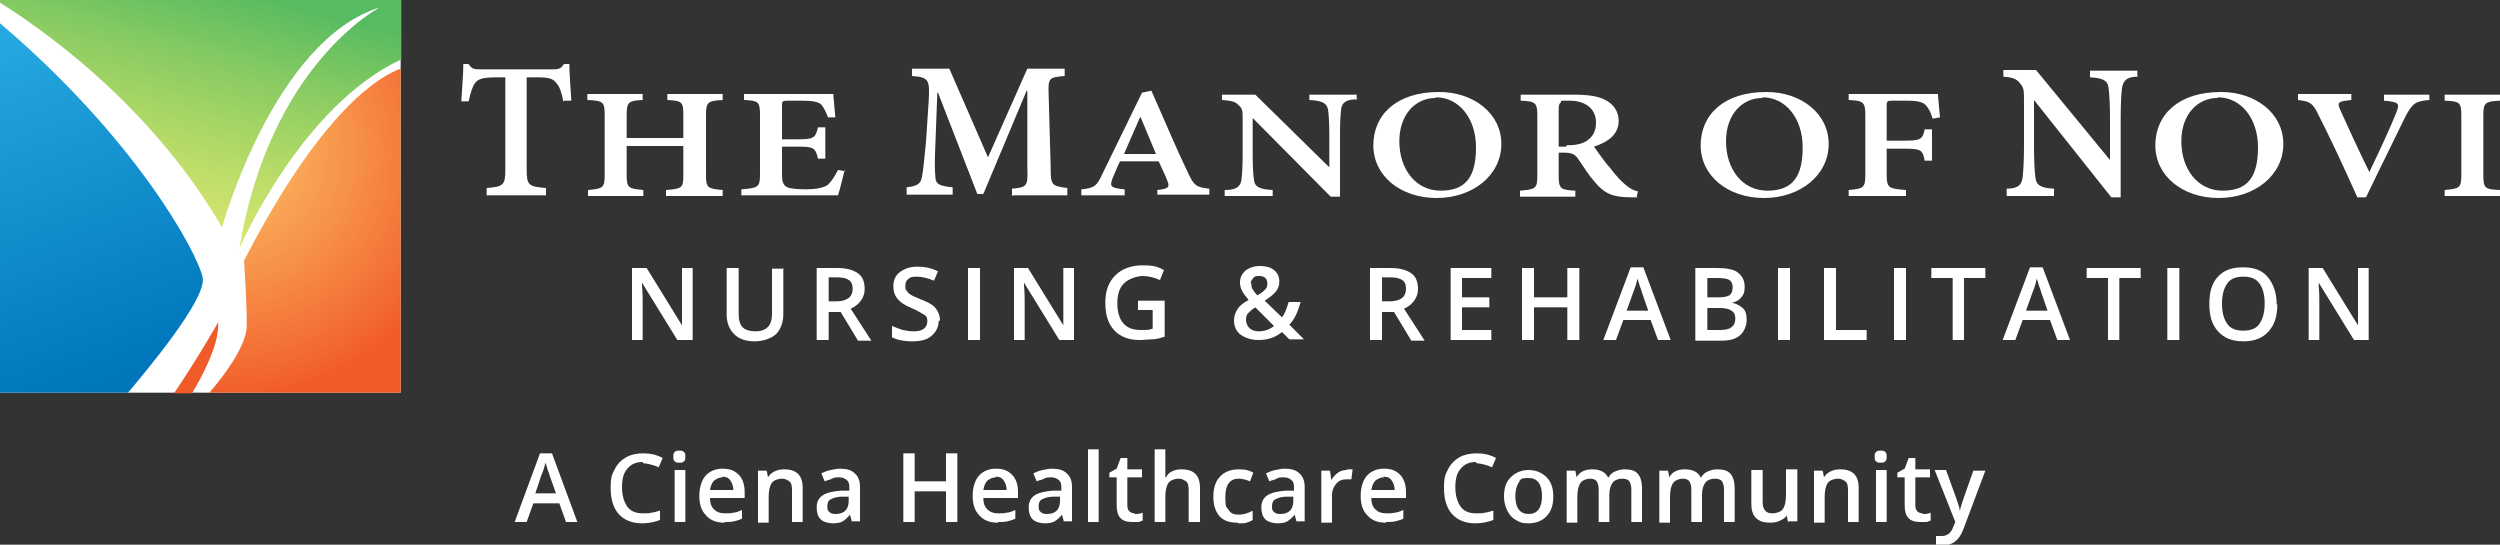
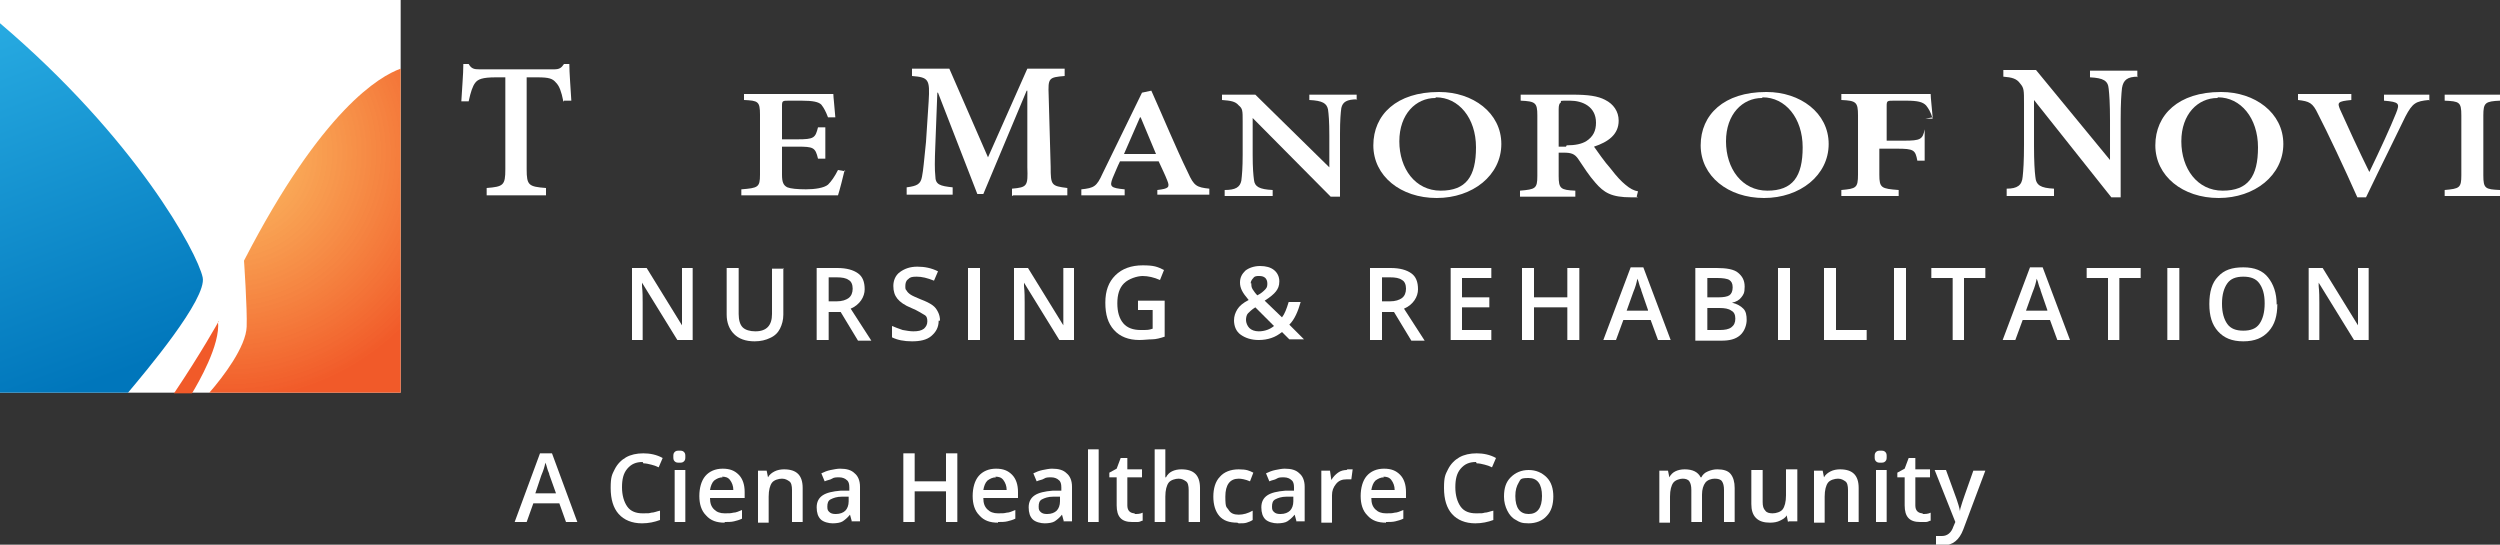
<svg xmlns="http://www.w3.org/2000/svg" id="Layer_1" version="1.1" viewBox="0 0 375 81.7">
  <rect x="0" y="0" width="375" height="81.7" fill="#333333" stroke="none" />
  <defs>
    <style>
      .st0 {
        fill: #fff;
      }

      .st1 {
        fill: url(#linear-gradient1);
      }

      .st2 {
        fill: url(#radial-gradient);
      }

      .st2, .st3 {
        isolation: isolate;
        opacity: 1;
      }

      .st3 {
        fill: #f15a29;
      }

      .st4 {
        fill: url(#linear-gradient);
      }
    </style>
    <linearGradient id="linear-gradient" x1="31.9" y1="85.8" x2="20.6" y2="42.7" gradientTransform="translate(0 83.3) scale(1 -1)" gradientUnits="userSpaceOnUse">
      <stop offset="0" stop-color="#57bb61" stop-opacity="1" />
      <stop offset="1" stop-color="#dbe120" stop-opacity=".6" />
    </linearGradient>
    <linearGradient id="linear-gradient1" x1="17.5" y1="27.1" x2="-10" y2="101.3" gradientTransform="translate(0 83.3) scale(1 -1)" gradientUnits="userSpaceOnUse">
      <stop offset="0" stop-color="#0076bb" stop-opacity="1" />
      <stop offset=".7" stop-color="#27aae1" stop-opacity="1" />
    </linearGradient>
    <radialGradient id="radial-gradient" cx="34.1" cy="60.4" fx="34.1" fy="60.4" r="37.3" gradientTransform="translate(0 83.3) scale(1 -1)" gradientUnits="userSpaceOnUse">
      <stop offset="0" stop-color="#fbb040" stop-opacity=".8" />
      <stop offset="1" stop-color="#f15a29" />
    </radialGradient>
  </defs>
  <g id="WhiteBoxes">
    <rect class="st0" y="0" width="60.1" height="58.9" />
  </g>
  <g id="OUTLINED-CMYK">
    <path class="st3" d="M32.8,48.2s-2.6,4.7-6.7,10.8h2.7c.9-1.5,4.3-7.3,3.9-10.8Z" />
-     <path class="st4" d="M0,.4c4.3,2.7,22,14.2,33.3,33.7,0,0,7.8-28.1,23.7-33,0,0-16.5,8.4-21.1,36.2,0,0,9.1-21.3,24.3-28.4V0H0" />
    <path class="st1" d="M0,58.9h19.2c2.6-3.1,11.9-14.1,11.2-17.3-.8-3.7-10-20.8-30.5-38.2" />
    <path class="st2" d="M60.1,10.3c-3.1,1.1-11.8,6.1-23.5,28.8,0,0,.5,7.2.4,9.9-.1,3-3.5,7.5-5.6,9.9h28.7V10.3h0Z" />
    <g>
      <path class="st0" d="M84.5,15.2c-.3-1.5-.6-2.3-1.1-2.8-.5-.6-1-.8-2.8-.8h-1.6v13.8c0,2.4.3,2.6,2.9,2.8v1.1h-8.9v-1.1c2.5-.2,2.8-.4,2.8-2.8v-13.8h-1.4c-2.1,0-2.7.3-3.1.8-.4.5-.7,1.4-1,2.8h-1.1c.1-2,.3-4,.3-5.6h.8c.4.7.8.8,1.6.8h11.2c.8,0,1.1-.2,1.5-.8h.8c0,1.3.2,3.7.3,5.5h-1.1c0,.1,0,.1,0,.1Z" />
-       <path class="st0" d="M108.5,15c-2.3.1-2.6.3-2.6,2.2v9.1c0,1.9.3,2,2.5,2.2v.9h-8.5v-.9c2.4-.2,2.6-.3,2.6-2.2v-4.4h-8.5v4.4c0,1.9.3,2,2.5,2.2v.9h-8.3v-.9c2.2-.2,2.5-.3,2.5-2.2v-9.1c0-1.9-.2-2.1-2.6-2.2v-.9h8.3v.9c-2.1.1-2.4.3-2.4,2.2v3.5h8.5v-3.5c0-1.9-.2-2.1-2.4-2.2v-.9h8.3v.9h0Z" />
      <path class="st0" d="M126.7,25.5c-.2.9-.8,3.2-1,3.8h-14.5v-.9c2.5-.2,2.8-.3,2.8-2.2v-9c0-2-.3-2.1-2.4-2.2v-.9h13.4c0,.4.2,2.1.3,3.5h-1.1c-.3-.8-.6-1.4-1-1.9-.4-.4-1.2-.6-3-.6h-1.8c-1,0-1.1,0-1.1.8v5h2.3c2.5,0,2.7-.2,3.1-1.8h1.1v4.7h-1.1c-.4-1.7-.7-1.8-3.1-1.8h-2.3v4.2c0,1.1.2,1.6.8,1.9.5.2,1.5.3,2.8.3s2.7-.2,3.3-.7c.5-.5,1-1.2,1.5-2.2l1.1.2h0Z" />
      <path class="st0" d="M151.8,29.4v-1.1c2.3-.2,2.4-.4,2.3-3.2v-11.5h-.1l-6.5,15.5h-.9l-5.9-15.2h-.1l-.3,7.9c-.1,2.4-.1,3.7,0,4.6,0,1.3.7,1.5,2.6,1.7v1.1h-6.9v-1.1c1.6-.2,2.1-.5,2.3-1.6.2-1,.3-2.3.6-5.2l.4-6.1c.2-3.3,0-3.6-2.5-3.8v-1.1h5.6l5.8,13.3,5.9-13.3h5.6v1.1c-2.4.2-2.5.3-2.4,2.9l.3,10.7c0,2.8.1,2.9,2.5,3.2v1.1h-8.1Z" />
      <path class="st0" d="M173.6,29.4v-.9c1.7-.2,1.9-.4,1.5-1.4-.3-.8-.8-1.8-1.3-2.9h-5.8c-.4.8-.7,1.6-1.1,2.5-.5,1.3-.3,1.5,1.8,1.7v.9h-6.5v-.9c1.9-.2,2.3-.4,3.2-2.4l5.9-12.1,1.4-.3c1.8,4,3.6,8.4,5.5,12.3.9,2,1.3,2.2,3.2,2.4v.9h-7.8ZM171,17.6h0c-.8,1.8-1.6,3.7-2.4,5.5h4.8l-2.3-5.5h0Z" />
      <path class="st0" d="M203.6,14.9c-1.6,0-2.2.4-2.4,1.3-.1.7-.2,1.8-.2,3.9v9.4h-1.4l-11.7-11.8h0v5.5c0,2,.1,3.1.2,3.8.1,1,.8,1.4,2.8,1.5v.9h-7.2v-.9c1.6,0,2.3-.4,2.5-1.4.1-.8.2-1.9.2-3.9v-5c0-1.6,0-1.9-.6-2.4-.5-.6-1.2-.7-2.5-.8v-.8h5l11.1,10.9h0v-4.8c0-2.1-.1-3.2-.2-3.9-.2-.9-.8-1.3-2.8-1.4v-.8h7.1v.8h0Z" />
      <path class="st0" d="M215.9,13.8c5,0,9.3,3.1,9.3,7.8s-4.3,8.1-9.7,8.1-9.5-3.3-9.5-7.9,3.5-8,9.8-8h0ZM215.3,14.7c-2.9,0-5.4,2.4-5.4,6.5s2.4,7.4,6.2,7.4,5.3-2.1,5.3-6.5-2.6-7.5-6-7.5h0,0Z" />
      <path class="st0" d="M245.7,29.6c-.3,0-.6,0-1,0-3,0-4.1-.7-5.4-2.2-.9-1-1.8-2.4-2.6-3.6-.5-.7-1-.9-2.1-.9h-.8v3.5c0,1.9.3,2.1,2.5,2.2v.9h-8.3v-.9c2.3-.2,2.6-.3,2.6-2.2v-9.1c0-1.9-.3-2.1-2.5-2.2v-.9h7.8c2.3,0,3.8.2,4.9.8,1.2.6,2,1.7,2,3.1,0,2.1-1.6,3.2-3.7,3.9.5.7,1.6,2.3,2.5,3.3,1,1.3,1.6,1.9,2.2,2.4.7.6,1.3.9,1.9,1l-.2.8h0ZM235,21.8c1.3,0,2.2-.2,2.9-.6,1.1-.7,1.5-1.6,1.5-2.8,0-2.4-2-3.3-3.9-3.3s-1.2,0-1.4.3c-.2.1-.3.4-.3,1v5.6h1.1Z" />
      <path class="st0" d="M265,13.8c5,0,9.3,3.1,9.3,7.8s-4.3,8.1-9.7,8.1-9.5-3.3-9.5-7.9,3.5-8,9.8-8h0ZM264.3,14.7c-2.9,0-5.4,2.4-5.4,6.5s2.4,7.4,6.2,7.4,5.3-2.1,5.3-6.5-2.6-7.5-6-7.5h0Z" />
-       <path class="st0" d="M289.9,17.8c-.3-1-.6-1.5-1-2-.5-.5-1.2-.7-3-.7h-1.8c-1,0-1.1,0-1.1.8v5.2h2.6c2.5,0,2.8-.2,3.1-1.7h1.1v4.7h-1.1c-.3-1.6-.5-1.8-3.1-1.8h-2.6v3.9c0,2,.3,2.1,2.9,2.3v.9h-8.6v-.9c2.2-.2,2.5-.3,2.5-2.3v-8.9c0-2-.3-2.2-2.5-2.3v-.9h13.4c0,.6.2,2.2.3,3.5l-1.1.2h0Z" />
+       <path class="st0" d="M289.9,17.8c-.3-1-.6-1.5-1-2-.5-.5-1.2-.7-3-.7h-1.8c-1,0-1.1,0-1.1.8v5.2h2.6c2.5,0,2.8-.2,3.1-1.7v4.7h-1.1c-.3-1.6-.5-1.8-3.1-1.8h-2.6v3.9c0,2,.3,2.1,2.9,2.3v.9h-8.6v-.9c2.2-.2,2.5-.3,2.5-2.3v-8.9c0-2-.3-2.2-2.5-2.3v-.9h13.4c0,.6.2,2.2.3,3.5l-1.1.2h0Z" />
      <path class="st0" d="M320.7,11.5c-1.6,0-2.2.5-2.4,1.7-.1.9-.2,2.2-.2,4.8v11.6h-1.4l-11.6-14.6h0v6.8c0,2.5.1,3.9.2,4.7.1,1.3.8,1.7,2.8,1.8v1.1h-7.1v-1.1c1.6,0,2.3-.5,2.4-1.8.1-.9.2-2.3.2-4.8v-6.2c0-2,0-2.3-.6-3-.5-.7-1.2-.9-2.5-1v-1h4.9l11.1,13.5h0v-5.9c0-2.6-.1-3.9-.2-4.8-.1-1.2-.8-1.6-2.8-1.7v-1h7.1v1h0Z" />
      <path class="st0" d="M333.2,13.8c5,0,9.3,3.1,9.3,7.8s-4.3,8.1-9.7,8.1-9.5-3.3-9.5-7.9,3.5-8,9.8-8h0ZM332.6,14.7c-2.9,0-5.4,2.4-5.4,6.5s2.4,7.4,6.2,7.4,5.3-2.1,5.3-6.5-2.6-7.5-6-7.5h0Z" />
      <path class="st0" d="M364.3,15c-1.9.2-2.4.4-3.5,2.5-.8,1.7-3.6,7.3-5.9,12.1h-1.3c-1.9-4.3-4.5-9.8-5.9-12.5-.8-1.7-1.3-1.9-3-2.1v-.9h8v.9c-2.1.2-2.1.4-1.7,1.4.8,1.8,3,6.6,4.4,9.4h0c1.6-3.3,3.2-6.8,4-8.8.6-1.5.5-1.7-1.8-1.9v-.9h6.8v.9h0Z" />
      <path class="st0" d="M366.7,29.4v-.9c2.2-.2,2.5-.3,2.5-2.2v-9c0-2-.3-2.1-2.5-2.2v-.9h8.3v.9c-2.2.1-2.5.3-2.5,2.2v9c0,2,.3,2.1,2.5,2.2v.9h-8.3Z" />
    </g>
    <g>
      <path class="st0" d="M103.8,51h-2.2l-5.3-8.6h0v.5c.1.9.1,1.8.1,2.5v5.6h-1.6v-10.8h2.2l5.3,8.6h0c0-.1,0-.5,0-1.2s0-1.3,0-1.7v-5.7h1.6v10.8h0Z" />
      <path class="st0" d="M117.5,40.2v7c0,.8-.2,1.5-.5,2.1-.3.6-.8,1.1-1.5,1.4-.6.3-1.4.5-2.3.5-1.4,0-2.4-.4-3.1-1.1s-1.1-1.7-1.1-2.9v-7h1.8v6.9c0,.9.2,1.6.6,2,.4.4,1.1.6,1.9.6,1.7,0,2.5-.9,2.5-2.6v-6.8h1.8Z" />
      <path class="st0" d="M124.3,46.7v4.3h-1.8v-10.8h3.1c1.4,0,2.4.3,3.1.8.7.5,1,1.3,1,2.4s-.7,2.3-2.1,2.9l3.1,4.8h-2l-2.6-4.3h-1.8,0ZM124.3,45.2h1.2c.8,0,1.4-.2,1.8-.5s.6-.8.6-1.4-.2-1.1-.6-1.3c-.4-.3-1-.4-1.8-.4h-1.2v3.6h0Z" />
      <path class="st0" d="M140.8,48.1c0,1-.4,1.7-1.1,2.3-.7.6-1.7.8-2.9.8s-2.2-.2-3-.6v-1.7c.5.2,1,.4,1.6.6.6.1,1.1.2,1.6.2.7,0,1.2-.1,1.6-.4.3-.3.5-.6.5-1.1s-.1-.8-.5-1-.9-.6-1.9-1c-1-.4-1.7-.9-2.1-1.4-.4-.5-.6-1.1-.6-1.9s.3-1.6,1-2.1,1.5-.8,2.6-.8,2.1.2,3.1.7l-.6,1.4c-1-.4-1.8-.6-2.6-.6s-1,.1-1.3.4c-.3.2-.4.6-.4,1s0,.5.2.7c.1.2.3.4.6.6s.8.4,1.5.7c.8.3,1.4.6,1.8.9s.6.6.8,1,.3.8.3,1.3h0Z" />
      <path class="st0" d="M145.2,51v-10.8h1.8v10.8h-1.8Z" />
      <path class="st0" d="M161.1,51h-2.2l-5.3-8.6h0v.5c.1.9.1,1.8.1,2.5v5.6h-1.6v-10.8h2.1l5.3,8.6h0c0-.1,0-.5,0-1.2s0-1.3,0-1.7v-5.7h1.6v10.8h0Z" />
      <path class="st0" d="M170.7,45.1h4v5.4c-.6.2-1.3.4-1.9.4s-1.2.1-1.9.1c-1.6,0-2.9-.5-3.8-1.5s-1.3-2.3-1.3-4.1.5-3.1,1.5-4.1c1-1,2.4-1.5,4.1-1.5s2.2.2,3.2.7l-.6,1.5c-.9-.4-1.8-.6-2.6-.6s-2.1.4-2.8,1.1c-.7.7-1,1.7-1,3s.3,2.3.9,3,1.5,1,2.6,1,1.2,0,1.8-.2v-2.8h-2.2v-1.5h0Z" />
      <path class="st0" d="M185.1,48.1c0-.7.2-1.2.5-1.7s.9-1,1.7-1.4c-.5-.6-.8-1-1-1.4-.2-.4-.3-.8-.3-1.2,0-.8.3-1.3.8-1.8.5-.4,1.3-.7,2.2-.7s1.6.2,2.1.6.8,1,.8,1.7-.2,1.1-.5,1.5-.9.9-1.7,1.4l2.6,2.5c.4-.5.7-1.3,1-2.3h1.8c-.4,1.4-.9,2.6-1.7,3.4l2.2,2.2h-2.2l-1.1-1.1c-.5.4-1,.7-1.6.9s-1.2.3-1.9.3c-1.1,0-2-.3-2.7-.8s-1-1.3-1-2.2h0ZM188.8,49.7c.9,0,1.7-.3,2.3-.8l-2.8-2.8c-.5.3-.9.7-1.1.9s-.3.6-.3,1,.2.9.5,1.2c.3.3.8.5,1.4.5h0ZM187.7,42.5c0,.3,0,.6.2.9.2.3.4.6.7.9.6-.3.9-.6,1.2-.9s.3-.6.3-.9-.1-.6-.3-.8c-.2-.2-.5-.3-.9-.3s-.7,0-.9.3c-.2.2-.4.5-.4.8h0Z" />
      <path class="st0" d="M207.3,46.7v4.3h-1.8v-10.8h3.1c1.4,0,2.4.3,3.1.8.7.5,1,1.3,1,2.4s-.7,2.3-2.1,2.9l3.1,4.8h-2l-2.6-4.3h-1.8,0ZM207.3,45.2h1.2c.8,0,1.4-.2,1.8-.5s.6-.8.6-1.4-.2-1.1-.6-1.3c-.4-.3-1-.4-1.8-.4h-1.2v3.6h0Z" />
      <path class="st0" d="M223.7,51h-6.1v-10.8h6.1v1.5h-4.4v2.9h4.1v1.5h-4.1v3.4h4.4s0,1.5,0,1.5Z" />
      <path class="st0" d="M236.9,51h-1.8v-4.9h-5v4.9h-1.8v-10.8h1.8v4.4h5v-4.4h1.8v10.8Z" />
      <path class="st0" d="M248.7,51l-1.1-3h-4.1l-1.1,3h-1.9l4.1-10.9h1.9l4.1,10.9h-1.9ZM247.2,46.5l-1-2.9c0-.2-.2-.5-.3-.9s-.2-.7-.3-.9c-.1.6-.3,1.3-.6,2l-1,2.8h3.2Z" />
      <path class="st0" d="M254.3,40.2h3.2c1.5,0,2.6.2,3.2.7s1,1.1,1,2.1-.2,1.2-.5,1.6-.8.7-1.4.8h0c.8.2,1.3.5,1.7.9s.5,1,.5,1.7-.3,1.7-1,2.3-1.6.8-2.8.8h-3.9v-10.8h0ZM256.1,44.6h1.7c.7,0,1.3-.1,1.6-.3s.5-.6.5-1.2-.2-.9-.5-1.1-1-.3-1.8-.3h-1.5s0,3,0,3ZM256.1,46.1v3.4h1.9c.7,0,1.3-.1,1.7-.4.4-.3.6-.7.6-1.3s-.2-1-.6-1.2c-.4-.3-1-.4-1.8-.4h-1.8Z" />
      <path class="st0" d="M266.7,51v-10.8h1.8v10.8h-1.8Z" />
      <path class="st0" d="M273.6,51v-10.8h1.8v9.3h4.6v1.5h-6.4,0Z" />
      <path class="st0" d="M284.1,51v-10.8h1.8v10.8h-1.8Z" />
      <path class="st0" d="M294.7,51h-1.8v-9.3h-3.2v-1.5h8.1v1.5h-3.2v9.3Z" />
      <path class="st0" d="M308.6,51l-1.1-3h-4.1l-1.1,3h-1.9l4.1-10.9h1.9l4.1,10.9h-1.9ZM307.1,46.5l-1-2.9c0-.2-.2-.5-.3-.9s-.2-.7-.3-.9c-.1.6-.3,1.3-.6,2l-1,2.8h3.2Z" />
      <path class="st0" d="M318,51h-1.8v-9.3h-3.2v-1.5h8.1v1.5h-3.2v9.3Z" />
      <path class="st0" d="M325.1,51v-10.8h1.8v10.8h-1.8Z" />
      <path class="st0" d="M341.6,45.6c0,1.8-.4,3.1-1.3,4.1s-2.1,1.5-3.8,1.5-2.9-.5-3.8-1.5c-.9-1-1.3-2.3-1.3-4.1s.4-3.2,1.3-4.1c.9-1,2.1-1.4,3.8-1.4s2.9.5,3.7,1.5,1.3,2.3,1.3,4.1h0ZM333.3,45.6c0,1.3.3,2.3.8,3s1.3,1,2.4,1,1.9-.3,2.4-1,.8-1.7.8-3.1-.3-2.3-.8-3-1.3-1-2.4-1-1.9.3-2.4,1-.8,1.7-.8,3h0Z" />
      <path class="st0" d="M355.3,51h-2.2l-5.3-8.6h0v.5c.1.9.1,1.8.1,2.5v5.6h-1.6v-10.8h2.1l5.3,8.6h0c0-.1,0-.5,0-1.2s0-1.3,0-1.7v-5.7h1.6v10.8h0Z" />
    </g>
    <path class="st0" d="M84.9,78.3l-1-2.8h-3.9l-1,2.8h-1.8l3.8-10.3h1.8l3.8,10.3h-1.8ZM83.4,74l-1-2.8c0-.2-.2-.5-.3-.9-.1-.4-.2-.7-.3-.9-.1.6-.3,1.2-.6,1.9l-.9,2.7h3Z" />
    <path class="st0" d="M96.4,69.3c-1,0-1.7.3-2.3,1-.6.7-.8,1.6-.8,2.8s.3,2.2.8,2.9c.5.7,1.3,1,2.3,1s.9,0,1.3-.1c.4,0,.8-.2,1.3-.3v1.4c-.8.3-1.7.5-2.7.5-1.5,0-2.7-.5-3.5-1.4-.8-.9-1.2-2.2-1.2-3.9s.2-2,.6-2.8,1-1.4,1.7-1.8c.7-.4,1.6-.6,2.6-.6s2,.2,2.9.7l-.6,1.4c-.4-.2-.7-.3-1.1-.4s-.8-.2-1.2-.2h0Z" />
    <path class="st0" d="M101,68.5c0-.3,0-.5.2-.7s.4-.2.7-.2.5,0,.7.2.2.4.2.7,0,.5-.2.7-.4.2-.7.2-.5,0-.7-.2-.2-.4-.2-.7ZM102.8,78.3h-1.6v-7.8h1.6v7.8Z" />
    <path class="st0" d="M108.7,78.4c-1.2,0-2.1-.3-2.8-1.1-.7-.7-1-1.7-1-2.9s.3-2.3.9-3c.6-.7,1.5-1.1,2.6-1.1s1.8.3,2.4.9c.6.6.9,1.5.9,2.6v.9h-5.2c0,.8.2,1.3.6,1.7.4.4.9.6,1.6.6s.9,0,1.3-.1c.4,0,.8-.2,1.3-.4v1.3c-.4.2-.8.3-1.2.4s-.9.1-1.4.1h0ZM108.4,71.6c-.5,0-.9.2-1.3.5-.3.3-.5.8-.6,1.4h3.5c0-.6-.2-1.1-.5-1.5s-.7-.5-1.2-.5h0Z" />
    <path class="st0" d="M120.5,78.3h-1.7v-4.8c0-.6-.1-1.1-.4-1.3s-.6-.4-1.1-.4-1.2.2-1.5.6c-.3.4-.5,1.1-.5,2.1v3.9h-1.6v-7.8h1.3l.2,1h0c.2-.4.6-.7,1-.9s.9-.3,1.4-.3c1.9,0,2.8.9,2.8,2.8v5.1h0Z" />
    <path class="st0" d="M127.8,78.3l-.3-1.1h0c-.4.5-.8.8-1.1,1s-.9.3-1.5.3-1.4-.2-1.8-.6-.6-1-.6-1.8.3-1.4.9-1.8,1.5-.6,2.7-.7h1.3v-.5c0-.5-.1-.9-.4-1.1-.2-.2-.6-.4-1.1-.4s-.8,0-1.1.2-.7.2-1.1.4l-.5-1.2c.4-.2.9-.4,1.4-.5s1-.2,1.4-.2c1,0,1.7.2,2.2.7.5.4.8,1.1.8,2v5.2h-1.2ZM125.4,77.1c.6,0,1.1-.2,1.4-.5s.5-.8.5-1.4v-.7h-1c-.8,0-1.3.2-1.7.4-.4.2-.5.6-.5,1.1s.1.6.3.8.5.3.9.3h0Z" />
    <path class="st0" d="M143.6,78.3h-1.7v-4.6h-4.7v4.6h-1.7v-10.3h1.7v4.2h4.7v-4.2h1.7v10.3Z" />
    <path class="st0" d="M149.7,78.4c-1.2,0-2.1-.3-2.8-1.1-.7-.7-1-1.7-1-2.9s.3-2.3.9-3c.6-.7,1.5-1.1,2.6-1.1s1.8.3,2.4.9c.6.6.9,1.5.9,2.6v.9h-5.2c0,.8.2,1.3.6,1.7.4.4.9.6,1.6.6s.9,0,1.3-.1c.4,0,.8-.2,1.3-.4v1.3c-.4.2-.8.3-1.2.4s-.9.1-1.4.1h0ZM149.4,71.6c-.5,0-.9.2-1.3.5-.3.3-.5.8-.6,1.4h3.5c0-.6-.2-1.1-.5-1.5s-.7-.5-1.2-.5h0Z" />
    <path class="st0" d="M159.6,78.3l-.3-1.1h0c-.4.5-.8.8-1.1,1s-.9.3-1.5.3-1.4-.2-1.8-.6-.6-1-.6-1.8.3-1.4.9-1.8,1.5-.6,2.7-.7h1.3v-.5c0-.5-.1-.9-.4-1.1-.2-.2-.6-.4-1.1-.4s-.8,0-1.1.2-.7.2-1.1.4l-.5-1.2c.4-.2.9-.4,1.4-.5s1-.2,1.4-.2c1,0,1.7.2,2.2.7.5.4.8,1.1.8,2v5.2h-1.2ZM157.1,77.1c.6,0,1.1-.2,1.4-.5s.5-.8.5-1.4v-.7h-1c-.8,0-1.3.2-1.7.4-.4.2-.5.6-.5,1.1s.1.6.3.8.5.3.9.3h0Z" />
    <path class="st0" d="M164.8,78.3h-1.6v-10.9h1.6v10.9Z" />
    <path class="st0" d="M170.2,77.1c.4,0,.8,0,1.2-.2v1.2c-.2,0-.4.2-.7.2-.3,0-.6,0-.9,0-1.6,0-2.3-.8-2.3-2.5v-4.2h-1.1v-.7l1.1-.6.6-1.6h1v1.7h2.2v1.2h-2.2v4.2c0,.4.1.7.3.9s.5.3.8.3h0Z" />
    <path class="st0" d="M180,78.3h-1.7v-4.8c0-.6-.1-1.1-.4-1.3s-.6-.4-1.1-.4-1.2.2-1.5.6-.5,1.1-.5,2.1v3.8h-1.6v-10.9h1.6v2.8c0,.4,0,.9,0,1.4h.1c.2-.4.5-.7.9-.9.4-.2.9-.3,1.4-.3,1.9,0,2.8.9,2.8,2.8v5.1h0Z" />
    <path class="st0" d="M185.6,78.4c-1.2,0-2.1-.3-2.7-1-.6-.7-.9-1.7-.9-2.9s.3-2.3,1-3c.6-.7,1.6-1.1,2.8-1.1s1.6.2,2.2.5l-.5,1.3c-.7-.3-1.3-.4-1.7-.4-1.3,0-2,.9-2,2.7s.2,1.5.5,2,.8.7,1.5.7,1.4-.2,2.1-.6v1.4c-.3.2-.6.3-.9.4s-.7.1-1.2.1h0Z" />
    <path class="st0" d="M194.5,78.3l-.3-1.1h0c-.4.5-.8.8-1.1,1s-.9.3-1.5.3-1.4-.2-1.8-.6-.6-1-.6-1.8.3-1.4.9-1.8,1.5-.6,2.7-.7h1.3v-.5c0-.5-.1-.9-.4-1.1-.2-.2-.6-.4-1.1-.4s-.8,0-1.1.2-.7.2-1.1.4l-.5-1.2c.4-.2.9-.4,1.4-.5s1-.2,1.4-.2c1,0,1.7.2,2.2.7.5.4.8,1.1.8,2v5.2h-1.2ZM192.1,77.1c.6,0,1.1-.2,1.4-.5s.5-.8.5-1.4v-.7h-1c-.8,0-1.3.2-1.7.4-.4.2-.5.6-.5,1.1s.1.6.3.8.5.3.9.3h0Z" />
    <path class="st0" d="M202.1,70.4c.3,0,.6,0,.8,0l-.2,1.5c-.2,0-.5,0-.7,0-.7,0-1.2.2-1.6.7s-.6,1-.6,1.7v4.1h-1.6v-7.8h1.3l.2,1.4h0c.3-.5.6-.8,1-1.1s.9-.4,1.3-.4h0Z" />
    <path class="st0" d="M207.9,78.4c-1.2,0-2.1-.3-2.8-1.1-.7-.7-1-1.7-1-2.9s.3-2.3.9-3c.6-.7,1.5-1.1,2.6-1.1s1.8.3,2.4.9c.6.6.9,1.5.9,2.6v.9h-5.2c0,.8.2,1.3.6,1.7.4.4.9.6,1.6.6s.9,0,1.3-.1c.4,0,.8-.2,1.3-.4v1.3c-.4.2-.8.3-1.2.4s-.9.1-1.4.1h0ZM207.6,71.6c-.5,0-.9.2-1.3.5-.3.3-.5.8-.6,1.4h3.5c0-.6-.2-1.1-.5-1.5s-.7-.5-1.2-.5h0Z" />
    <path class="st0" d="M221.4,69.3c-1,0-1.7.3-2.3,1-.6.7-.8,1.6-.8,2.8s.3,2.2.8,2.9,1.3,1,2.3,1,.9,0,1.3-.1c.4,0,.8-.2,1.3-.3v1.4c-.8.3-1.7.5-2.7.5-1.5,0-2.7-.5-3.5-1.4s-1.2-2.2-1.2-3.9.2-2,.6-2.8,1-1.4,1.7-1.8c.7-.4,1.6-.6,2.6-.6s2,.2,2.9.7l-.6,1.4c-.4-.2-.7-.3-1.1-.4s-.8-.2-1.2-.2h0Z" />
    <path class="st0" d="M233,74.4c0,1.3-.3,2.3-1,3-.6.7-1.6,1.1-2.7,1.1s-1.4-.2-1.9-.5c-.6-.3-1-.8-1.3-1.4-.3-.6-.5-1.3-.5-2.1,0-1.3.3-2.2,1-2.9s1.6-1.1,2.7-1.1,2,.4,2.7,1.1,1,1.7,1,2.9h0ZM227.3,74.4c0,1.8.7,2.7,2,2.7s2-.9,2-2.7-.7-2.7-2-2.7-1.2.2-1.5.7-.5,1.1-.5,2h0Z" />
-     <path class="st0" d="M241.5,78.3h-1.7v-4.8c0-.6-.1-1-.3-1.3-.2-.3-.6-.4-1-.4s-1.1.2-1.4.6-.5,1.1-.5,2.1v3.9h-1.6v-7.8h1.3l.2,1h0c.2-.4.5-.7.9-.9s.9-.3,1.4-.3c1.2,0,2,.4,2.4,1.2h.1c.2-.4.5-.7,1-.9s.9-.3,1.4-.3c.9,0,1.6.2,2,.7s.6,1.2.6,2.1v5.1h-1.6v-4.8c0-.6-.1-1-.3-1.3s-.6-.4-1.1-.4-1.1.2-1.4.6c-.3.4-.5,1-.5,1.8v4.1h0Z" />
    <path class="st0" d="M255.4,78.3h-1.7v-4.8c0-.6-.1-1-.3-1.3-.2-.3-.6-.4-1-.4s-1.1.2-1.4.6-.5,1.1-.5,2.1v3.9h-1.6v-7.8h1.3l.2,1h0c.2-.4.5-.7.9-.9s.9-.3,1.4-.3c1.2,0,2,.4,2.4,1.2h.1c.2-.4.5-.7,1-.9s.9-.3,1.4-.3c.9,0,1.6.2,2,.7s.6,1.2.6,2.1v5.1h-1.6v-4.8c0-.6-.1-1-.3-1.3s-.6-.4-1.1-.4-1.1.2-1.4.6c-.3.4-.5,1-.5,1.8v4.1h0Z" />
    <path class="st0" d="M268.2,78.3l-.2-1h0c-.2.4-.6.6-1,.8s-.9.3-1.5.3c-.9,0-1.6-.2-2.1-.7-.5-.5-.7-1.2-.7-2.1v-5.1h1.7v4.8c0,.6.1,1,.4,1.3.2.3.6.4,1.1.4s1.2-.2,1.5-.6c.3-.4.5-1.1.5-2.1v-3.9h1.7v7.8h-1.3,0Z" />
    <path class="st0" d="M278.9,78.3h-1.7v-4.8c0-.6-.1-1.1-.4-1.3s-.6-.4-1.1-.4-1.2.2-1.5.6-.5,1.1-.5,2.1v3.9h-1.6v-7.8h1.3l.2,1h0c.2-.4.6-.7,1-.9s.9-.3,1.4-.3c1.9,0,2.8.9,2.8,2.8v5.1h0Z" />
    <path class="st0" d="M281.2,68.5c0-.3,0-.5.2-.7s.4-.2.7-.2.5,0,.7.2.2.4.2.7,0,.5-.2.7-.4.2-.7.2-.5,0-.7-.2-.2-.4-.2-.7ZM283,78.3h-1.6v-7.8h1.6v7.8Z" />
    <path class="st0" d="M288.4,77.1c.4,0,.8,0,1.2-.2v1.2c-.2,0-.4.2-.7.2-.3,0-.6,0-.9,0-1.6,0-2.3-.8-2.3-2.5v-4.2h-1.1v-.7l1.1-.6.6-1.6h1v1.7h2.2v1.2h-2.2v4.2c0,.4.1.7.3.9s.5.3.8.3h0Z" />
    <path class="st0" d="M290.1,70.5h1.8l1.6,4.4c.2.6.4,1.2.5,1.8h0c0-.3.1-.6.2-.9.1-.4.7-2.1,1.8-5.2h1.8l-3.3,8.8c-.6,1.6-1.6,2.4-3,2.4s-.7,0-1.1-.1v-1.3c.2,0,.5,0,.9,0,.8,0,1.4-.5,1.7-1.4l.3-.7s-3.1-7.8-3.1-7.8Z" />
  </g>
</svg>